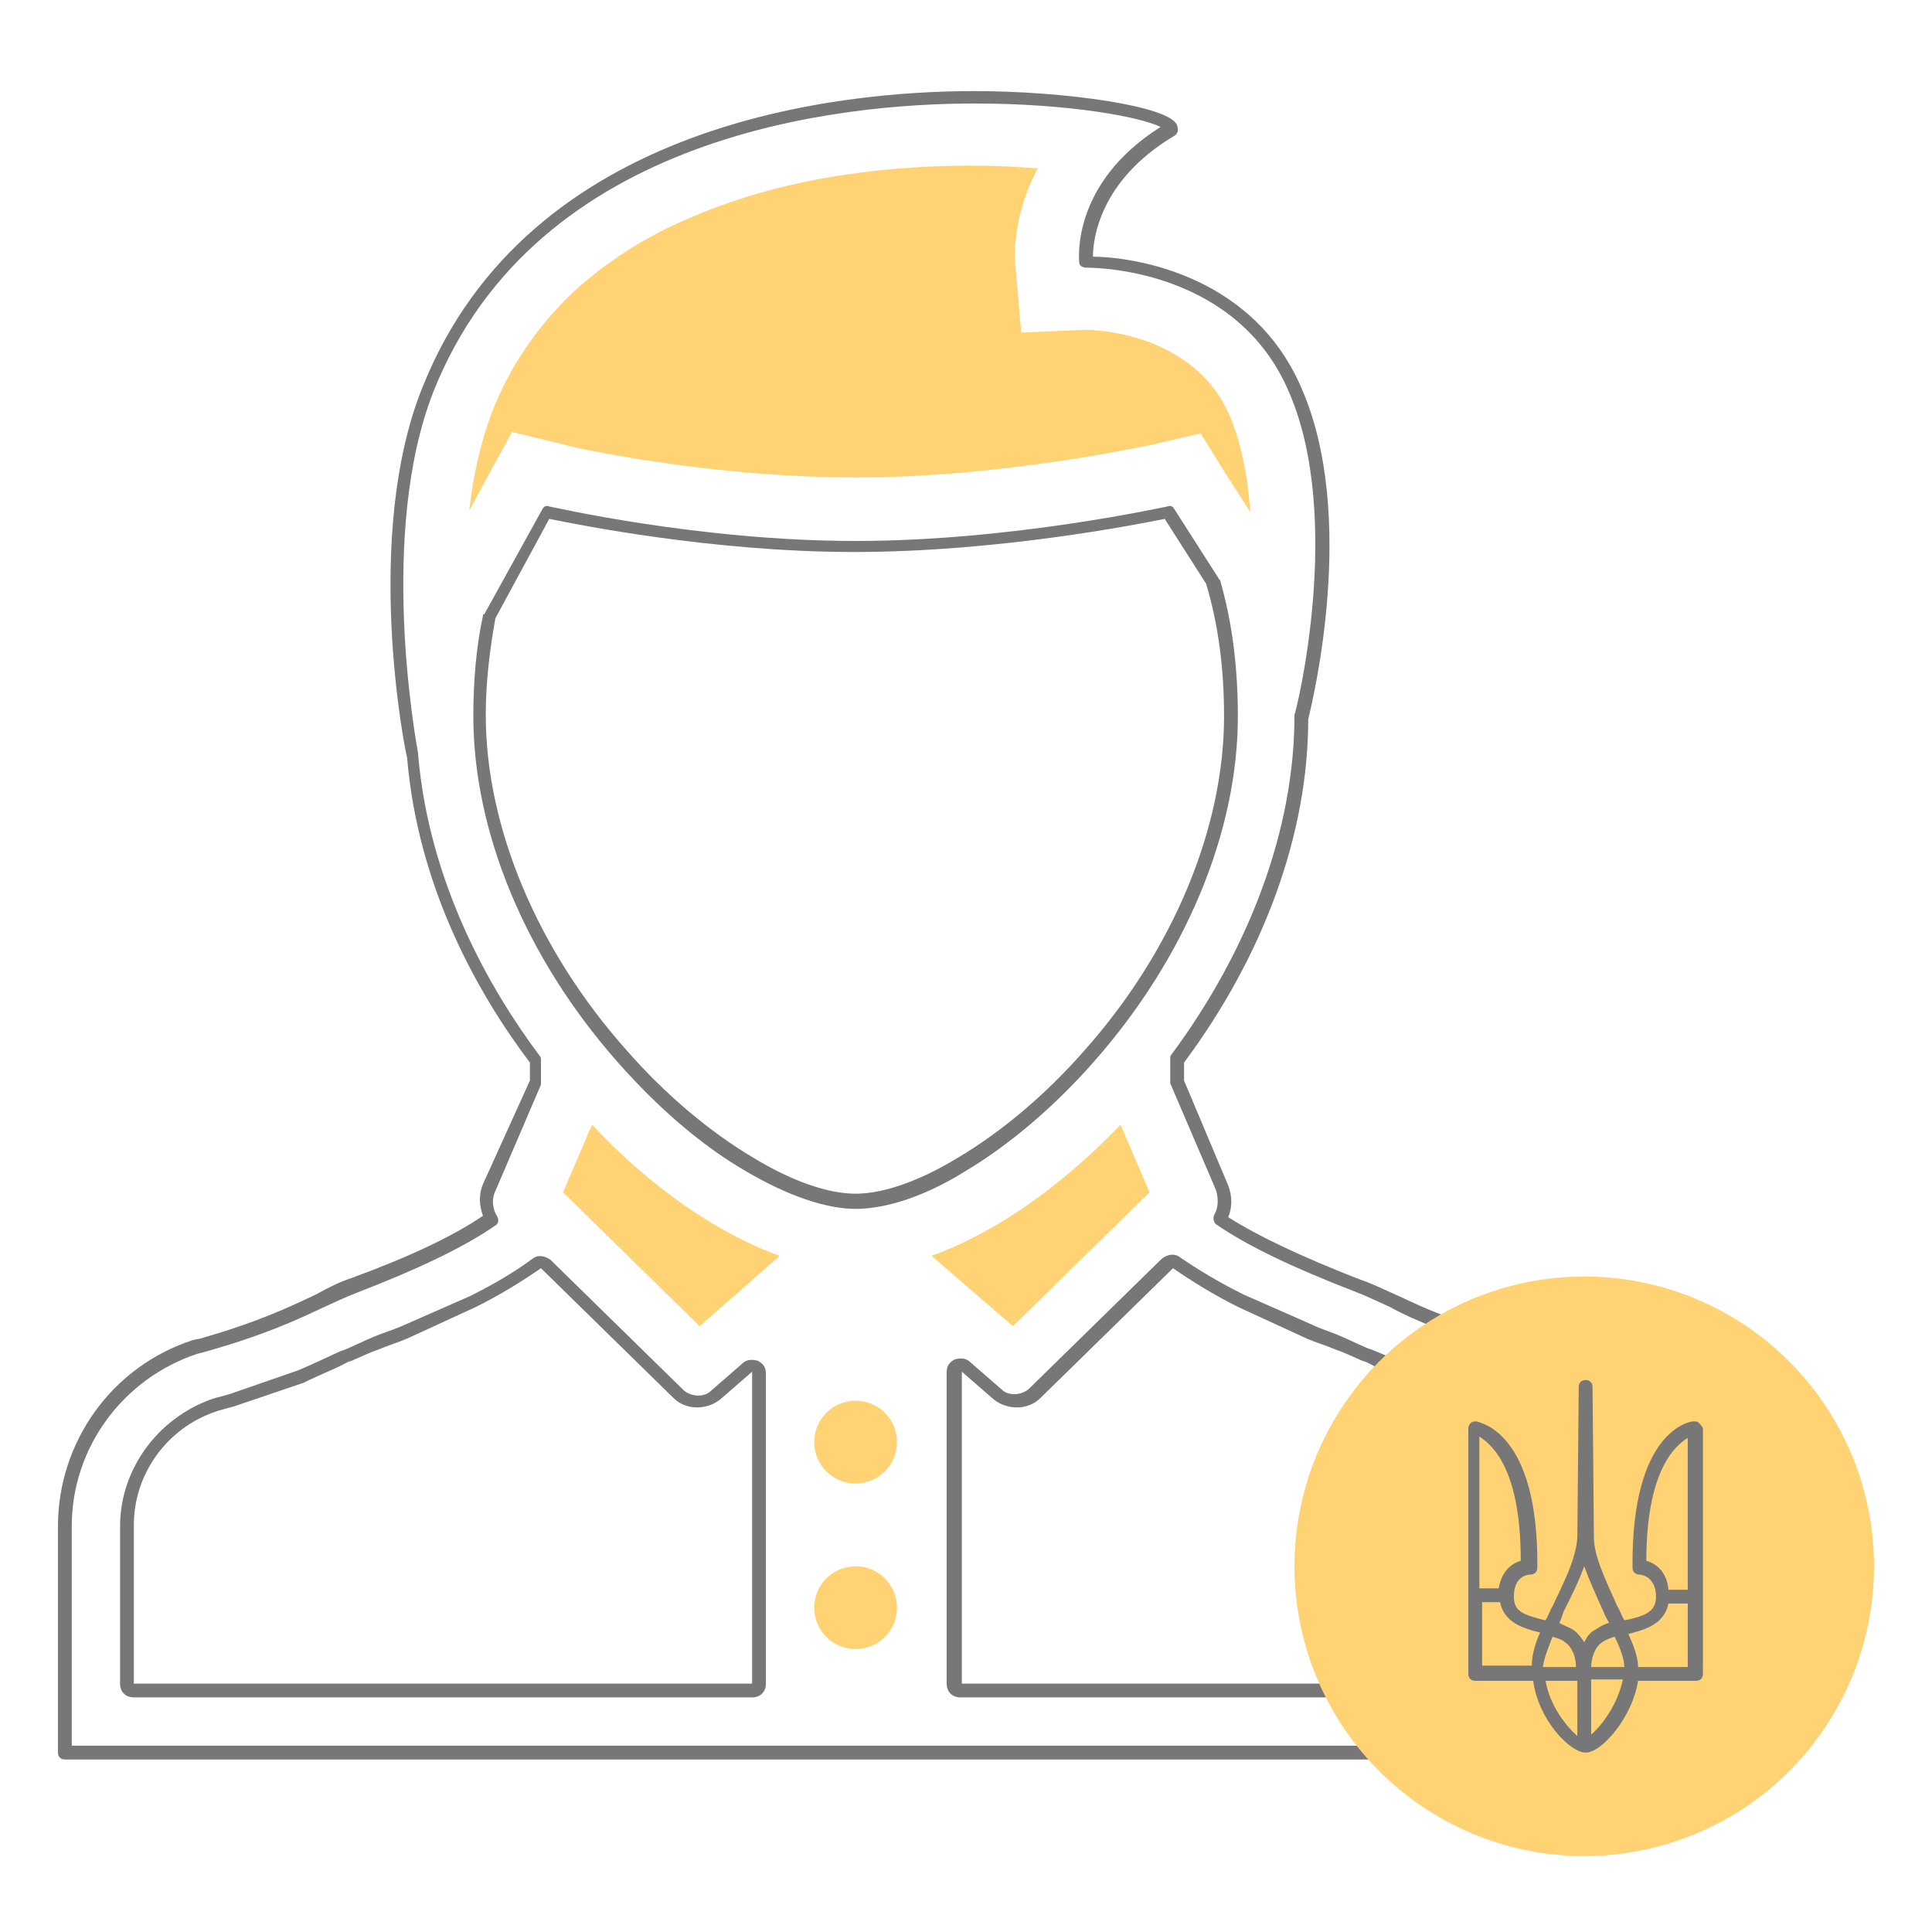
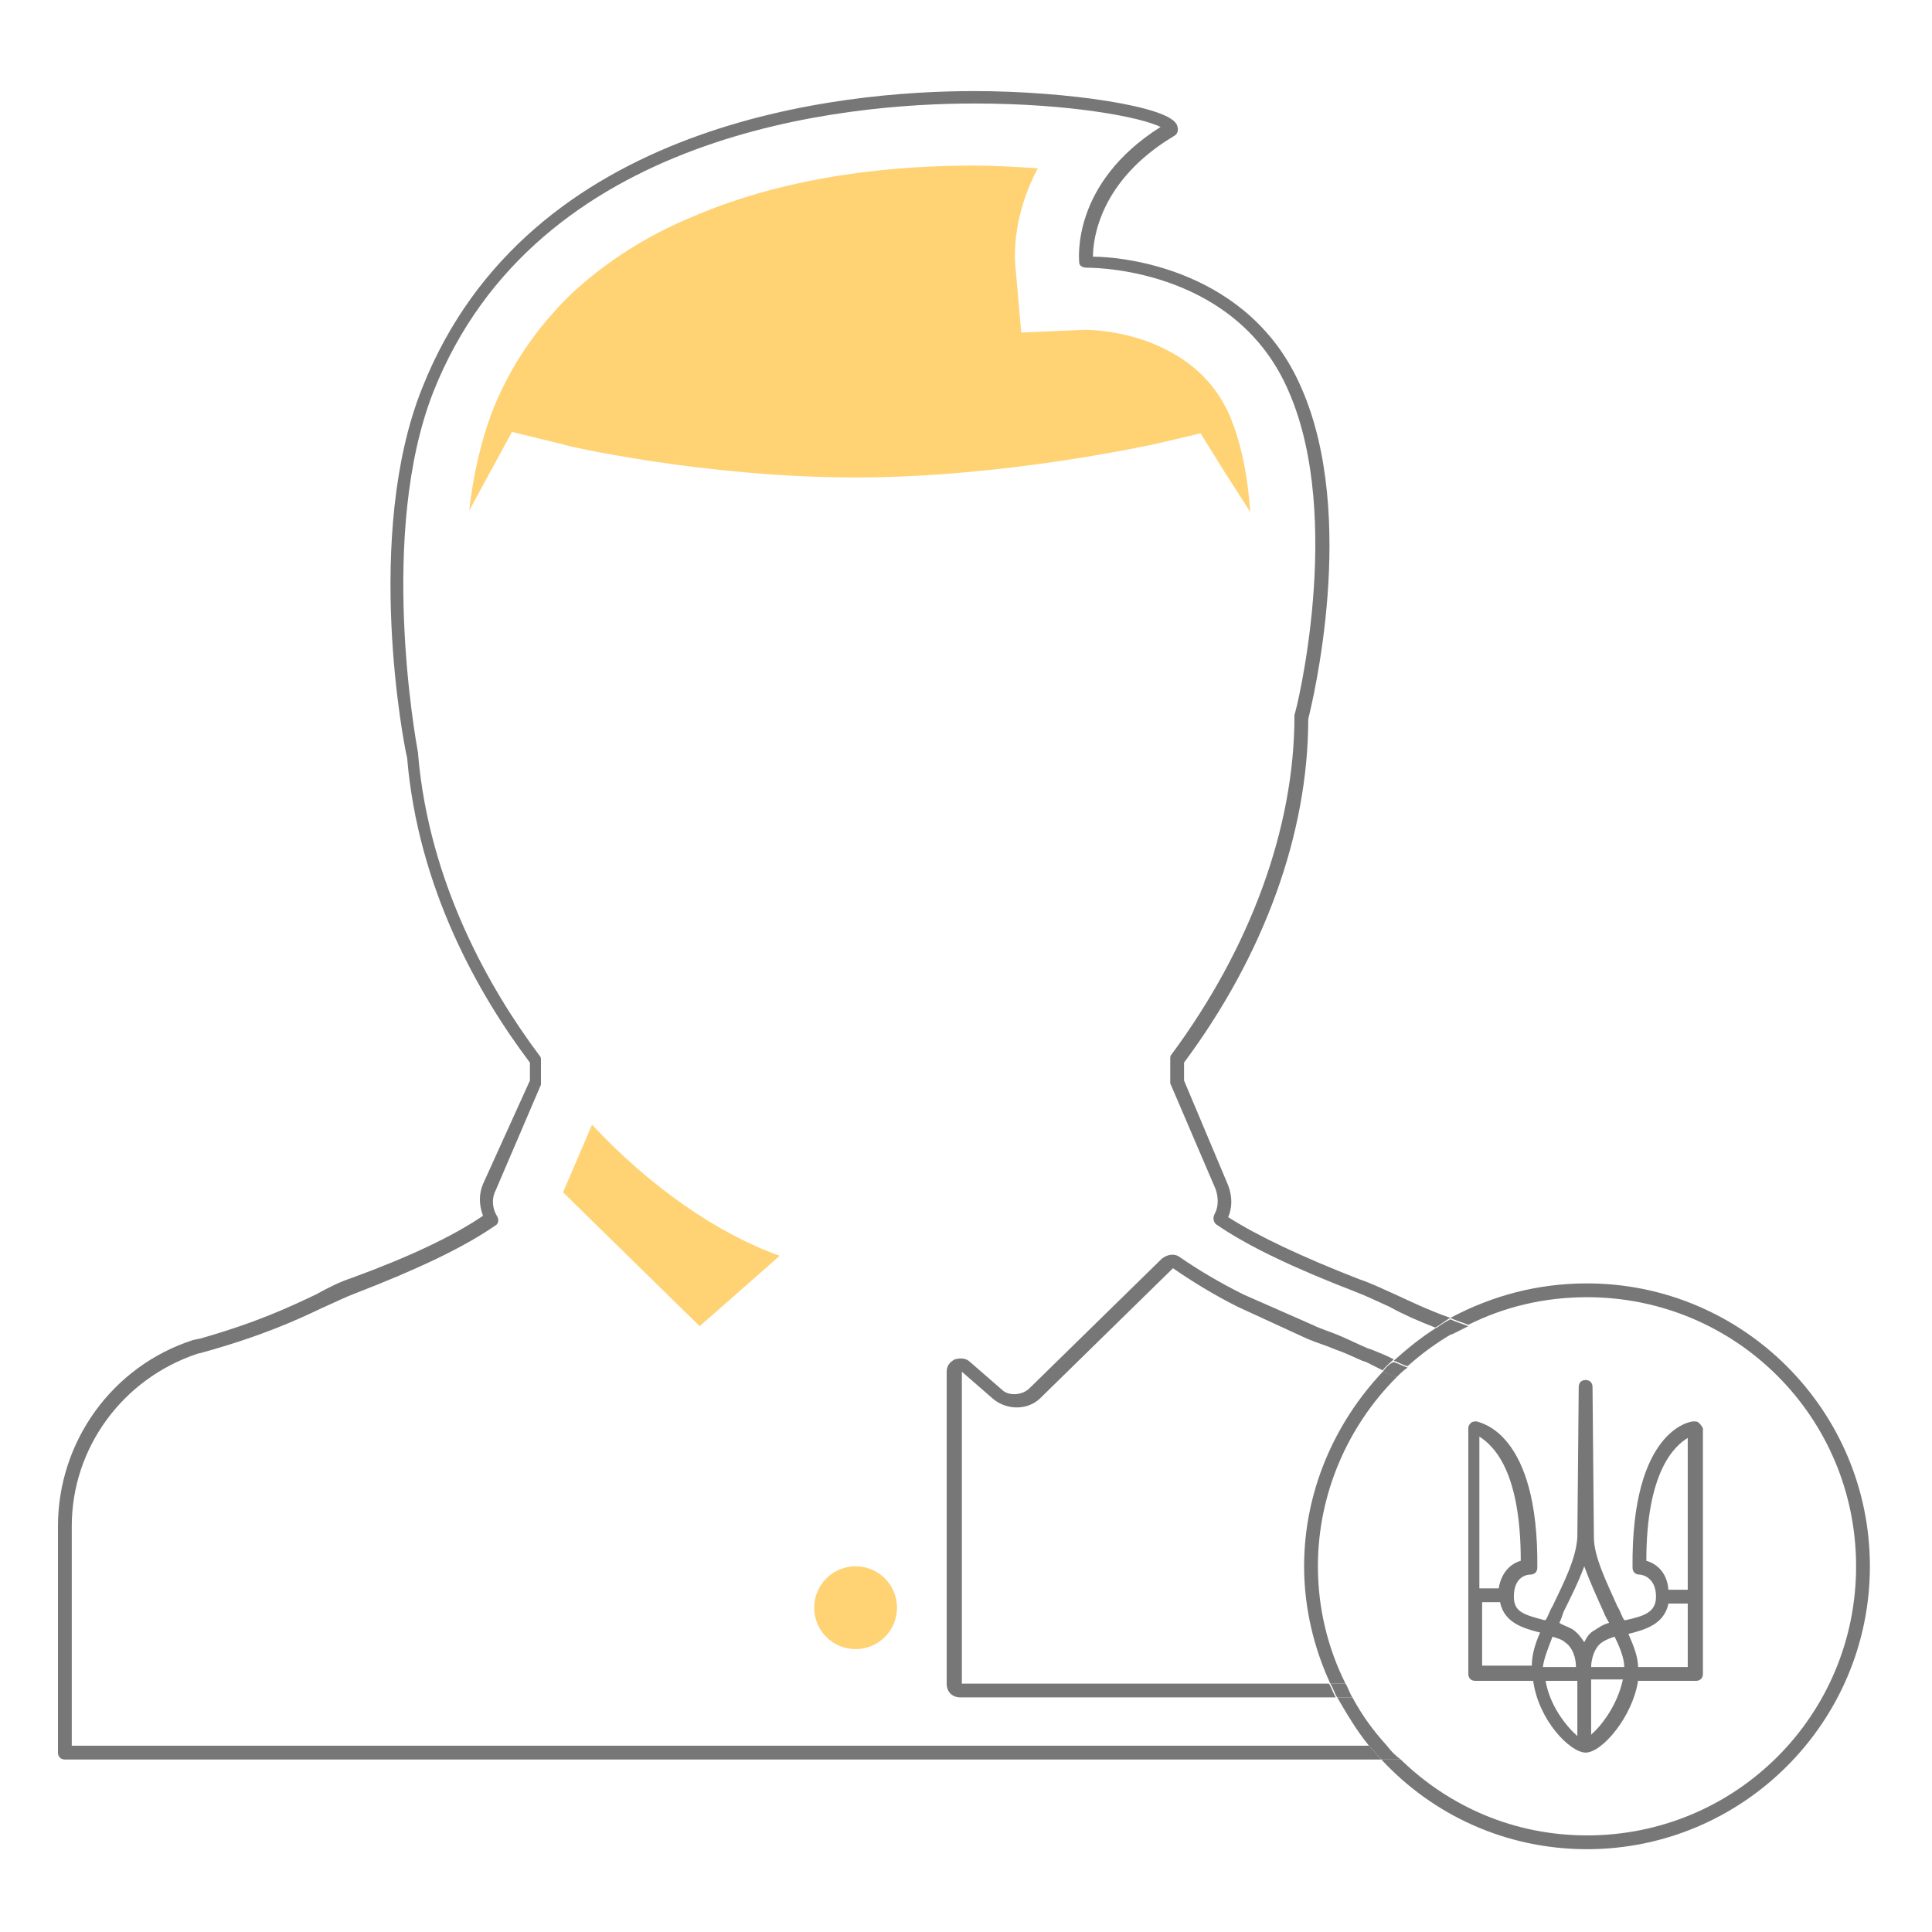
<svg xmlns="http://www.w3.org/2000/svg" id="Layer_1" viewBox="0 0 140 140">
  <style>.st0{fill:#ffd274}.st1{fill:#777}</style>
-   <path id="XMLID_850_" class="st0" d="M50.7 96.1l-9.9-9.7 2.1-4.9C47.1 86 52 89.4 56.5 91l-5.8 5.1z" />
-   <path id="XMLID_849_" class="st0" d="M81.2 81.5l2.1 4.9-9.9 9.7-5.9-5.1c4.5-1.6 9.4-5 13.7-9.5z" />
+   <path id="XMLID_850_" class="st0" d="M50.7 96.1l-9.9-9.7 2.1-4.9C47.1 86 52 89.4 56.5 91z" />
  <path id="XMLID_846_" class="st0" d="M35.6 30c1.3-3.4 3.3-6.3 5.9-8.8 2.4-2.2 5.3-4.1 8.7-5.5 7.2-3.1 15-3.7 20.3-3.7 1.7 0 3.3.1 4.7.2-1.5 2.8-1.8 5.6-1.6 7.3l.4 4.6 4.6-.2c.2 0 2.3 0 4.7.9 2.8 1.1 4.7 2.8 5.8 5.3.8 1.9 1.3 4.2 1.5 7l-1.8-2.8-1.8-2.9-3.4.8c-.1 0-10.7 2.4-21.6 2.4-10.9 0-21.1-2.3-21.2-2.4l-3.7-.9-1.8 3.3L34 37c.3-2.7.9-5.1 1.6-7z" />
-   <path class="st1" d="M62 87.6c-2.2 0-5-1-7.9-2.7-3.3-1.9-6.5-4.7-9.4-8-6.6-7.5-10.4-16.6-10.4-25 0-2.5.2-5 .7-7.3 0-.1 0-.1.1-.1l4.2-7.6c.1-.2.3-.3.5-.2.1 0 10.8 2.5 22.2 2.5s22.5-2.5 22.6-2.5c.2-.1.4 0 .5.2l3.2 5s0 .1.1.1c.9 3.1 1.3 6.4 1.3 9.9 0 8.4-3.8 17.5-10.4 25-2.9 3.3-6.2 6.1-9.4 8-2.9 1.8-5.7 2.7-7.9 2.7zM35.9 44.8c-.4 2.2-.7 4.6-.7 7 0 8.1 3.7 17 10.2 24.3 2.8 3.2 6 5.9 9.2 7.8 2.8 1.7 5.4 2.6 7.4 2.6s4.6-.9 7.4-2.6c3.2-1.9 6.4-4.6 9.2-7.8C85 68.9 88.7 60 88.7 51.9c0-3.4-.4-6.6-1.3-9.6l-3-4.7c-2 .4-12.1 2.4-22.5 2.4-10.3 0-20.1-2-22.1-2.4l-3.9 7.2zM54.5 123H9.7c-.6 0-1-.4-1-1v-11.4c0-4.1 2.7-7.8 6.6-9.2l.3-.1c.4-.1.8-.2 1.1-.3l4.9-1.7c1.2-.5 2.2-1 3.1-1.4l.3-.1c.7-.3 1.3-.6 2-.9.7-.3 1.4-.5 2.1-.8l5-2.2c1.8-.9 3.3-1.8 4.5-2.7.4-.3.9-.2 1.3.1l9.6 9.4c.5.5 1.5.6 2 .1l2.3-2c.3-.3.7-.3 1.1-.2.4.2.6.5.6.9V122c0 .6-.4 1-1 1zM39.2 91.9c-1.3.9-2.9 1.9-4.7 2.8l-5 2.3c-.7.3-1.4.5-2.1.8-.6.2-1.2.5-1.9.8l-.3.1c-.9.5-2 .9-3.2 1.5l-5 1.7c-.4.1-.7.2-1.1.3l-.3.1c-3.5 1.2-5.9 4.5-5.9 8.2V122h44.8V99.4l-2.3 2c-1 .8-2.5.8-3.4-.1l-9.6-9.4z" />
-   <circle class="st0" cx="62" cy="104.5" r="3" />
  <circle class="st0" cx="62" cy="116.5" r="3" />
  <path class="st1" d="M5.2 126.5v-15.9c0-5.7 3.7-10.7 9.1-12.5l.4-.1c4.3-1.2 6.7-2.3 8.6-3.2.9-.4 1.7-.8 2.5-1.1 4.4-1.7 7.8-3.3 10.1-4.9.2-.1.3-.4.1-.7-.3-.5-.4-1.2-.1-1.8l3.3-7.7v-1.8c0-.1 0-.2-.1-.3-3.6-4.8-8-12.5-8.8-21.8v-.1c-.2-1.1-2.9-16 1.1-26.2C38.9 9.5 61.3 7.5 70.6 7.5c7 0 12.1 1 13.5 1.7-6.5 4.1-5.9 9.6-5.9 9.8 0 .3.3.4.6.4 1.1 0 10.9.3 14.6 9 4 9.2.5 23.3.4 23.4v.1c0 8.1-3.2 16.8-8.9 24.5-.1.1-.1.2-.1.3v1.8l3.3 7.7c.2.6.2 1.3-.1 1.8-.1.2-.1.5.1.7 2.3 1.6 5.7 3.2 10.1 4.9.8.3 1.6.7 2.5 1.1.9.5 2 1 3.3 1.5.4-.2.7-.5 1.1-.7-1.7-.6-2.9-1.2-4-1.7-.9-.4-1.7-.8-2.6-1.1-4.1-1.6-7.3-3.1-9.5-4.5.3-.7.3-1.5 0-2.3l-3.2-7.6V77c5.8-7.8 9-16.6 9-24.9.3-1.2 3.6-14.7-.5-24-3.7-8.6-12.9-9.5-15.1-9.5 0-1.3.5-5.5 5.8-8.7.4-.2.4-.5.3-.8-.4-1.4-8.1-2.5-14.7-2.5-9.5 0-32.3 2.1-40 21.5-4.3 10.7-1.3 26.1-1.1 26.8.8 9.5 5.2 17.2 8.9 22.1v1.3L35 85.8c-.3.7-.3 1.5 0 2.3-2.2 1.5-5.4 3-9.5 4.5-.9.3-1.7.7-2.6 1.2-1.9.9-4.2 2-8.4 3.2l-.5.1c-5.9 1.9-9.8 7.4-9.8 13.5V127c0 .3.2.5.5.5h95.4c-.3-.3-.6-.7-.9-1h-94z" />
  <path class="st1" d="M69.7 122V99.4l2.3 2c1 .8 2.5.8 3.4-.1l9.6-9.4c1.3.9 2.9 1.9 4.7 2.8l5 2.3c.7.3 1.4.5 2.1.8.6.2 1.2.5 1.9.8l.3.1 1.2.6c.2-.3.5-.5.8-.8-.6-.3-1.1-.5-1.6-.7l-.3-.1c-.7-.3-1.3-.6-2-.9-.7-.3-1.4-.5-2-.8l-5-2.2c-1.8-.9-3.3-1.8-4.6-2.7-.4-.3-.9-.2-1.3.1l-9.6 9.4c-.5.5-1.5.6-2 .1l-2.3-2c-.3-.3-.7-.3-1.1-.2-.4.2-.6.5-.6.9V122c0 .6.4 1 1 1h27.2c-.2-.3-.3-.7-.5-1H69.7zM115 93c-3.6 0-6.9.9-9.9 2.5.4.2.8.3 1.3.5 2.6-1.3 5.5-2 8.6-2 10.8 0 19.5 8.7 19.5 19.5S125.8 133 115 133c-5.3 0-10-2.1-13.5-5.5h-1.4c3.7 4 9 6.5 14.9 6.5 11.3 0 20.5-9.2 20.5-20.5S126.3 93 115 93z" />
  <path class="st1" d="M96.4 122h1.1c-1.3-2.6-2-5.5-2-8.5 0-5.3 2.2-10.2 5.7-13.7-.3-.1-.7-.3-1-.4-3.5 3.7-5.7 8.7-5.7 14.1 0 3 .7 5.9 1.9 8.5zm.5 1c.7 1.2 1.4 2.4 2.3 3.5h1.3c-1-1.1-1.8-2.2-2.5-3.5h-1.1zm5.1-24c1-.9 2.1-1.7 3.3-2.4-.4-.2-.8-.3-1.2-.4-1.1.7-2.1 1.5-3.1 2.4.3.1.6.3 1 .4zm-1.5 27.5h-1.3c.3.3.6.7.9 1h1.4c-.4-.3-.7-.6-1-1z" />
  <path class="st1" d="M105.2 96.7l1.2-.6c-.5-.2-.9-.3-1.3-.5-.4.2-.7.4-1.1.7.4 0 .8.2 1.2.4zm-5 2.7c.3.1.6.3 1 .4.3-.3.5-.5.8-.7-.3-.1-.7-.3-1-.4-.3.1-.6.4-.8.7zM96.4 122c.2.3.3.7.5 1H98c-.2-.3-.3-.7-.5-1h-1.1z" />
-   <circle class="st0" cx="114.8" cy="113.5" r="21" />
  <path class="st1" d="M123.1 103.1c-.1-.1-.2-.1-.4-.1s-4.5.6-4.4 10.6c0 .3.2.5.5.5.2 0 1.2.2 1.2 1.6 0 1.1-.8 1.4-2.2 1.7h-.1c-.2-.3-.3-.7-.5-1-.8-1.8-1.7-3.6-1.7-5l-.1-10.9c0-.3-.2-.5-.5-.5s-.5.2-.5.5l-.1 10.9c-.1 1.6-1 3.3-1.8 5-.2.3-.3.7-.5 1h-.1c-1.5-.4-2.2-.6-2.2-1.7 0-1.5 1-1.6 1.2-1.6.3 0 .5-.2.5-.5.1-9.9-4.2-10.5-4.4-10.6-.1 0-.3 0-.4.1-.1.1-.2.2-.2.4v17.8c0 .3.2.5.5.5h4.2c.4 2.9 2.7 5.2 3.8 5.2 1.2 0 3.4-2.6 3.8-5.2h4.2c.3 0 .5-.2.5-.5v-17.8c-.1-.2-.2-.3-.3-.4zm-3.8 10c0-6.4 2-8.3 3-8.9v11h-1.4c-.1-1.3-.9-1.9-1.6-2.1zm-1.6 7.7h-2.4c0-.5.2-1.4.8-1.8.3-.2.6-.3.9-.4.4.8.7 1.6.7 2.2zm-4.4-4c.5-1 1.1-2.2 1.5-3.3.4 1.1.9 2.2 1.4 3.3.1.3.3.6.4.8-.4.1-.7.3-1 .5-.4.2-.6.5-.8.9-.2-.3-.4-.6-.8-.9-.3-.2-.7-.3-1-.5.1-.2.2-.5.3-.8zm-.8 1.8c.3.1.7.2.9.4.6.4.8 1.2.8 1.8h-2.4c.1-.7.4-1.4.7-2.2zm-2.3-5.5c-.7.2-1.4.8-1.6 2h-1.4v-11c1.1.7 3 2.6 3 9zm-2.9 3h1.4c.3 1.5 1.7 1.9 2.9 2.2-.4.9-.6 1.7-.6 2.4h-3.6v-4.6zm4.7 5.7h2.3v4c-.8-.7-2-2.2-2.3-4zm3.3 3.9v-4h2.3c-.4 1.9-1.6 3.4-2.3 4zm3.4-4.9c0-.7-.3-1.5-.7-2.4 1.2-.3 2.6-.7 2.9-2.2h1.4v4.6h-3.6z" />
</svg>